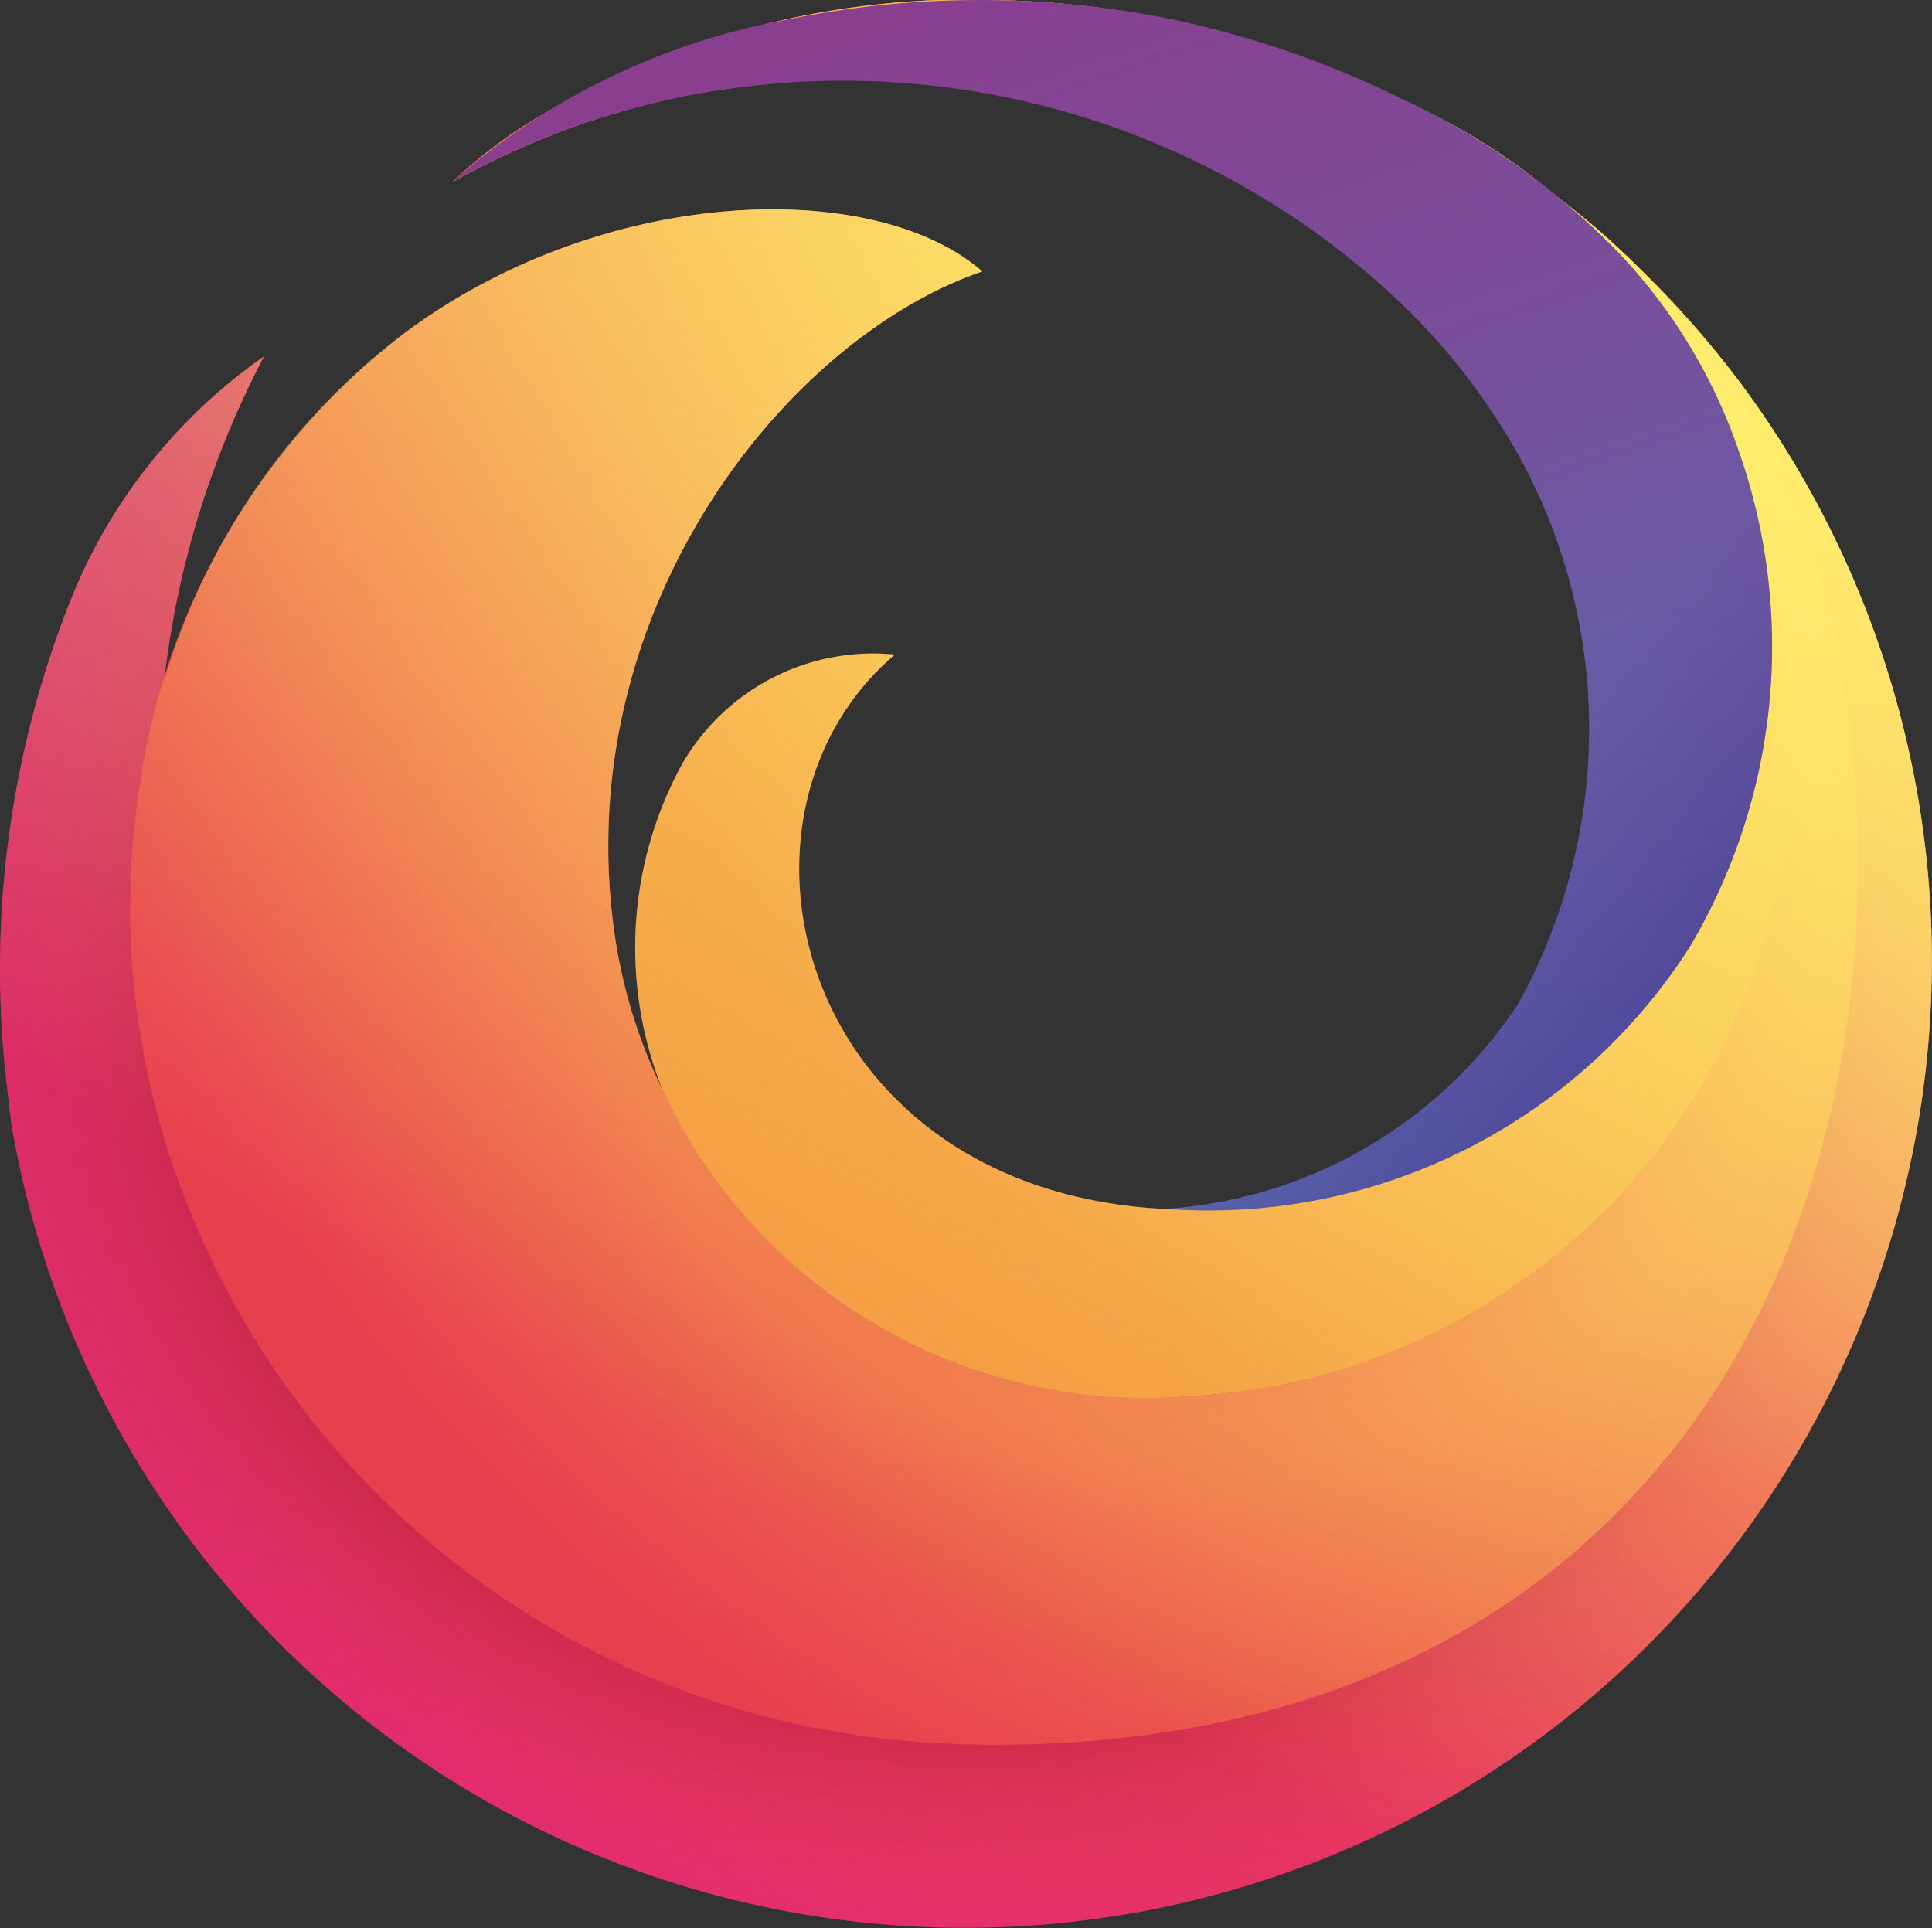
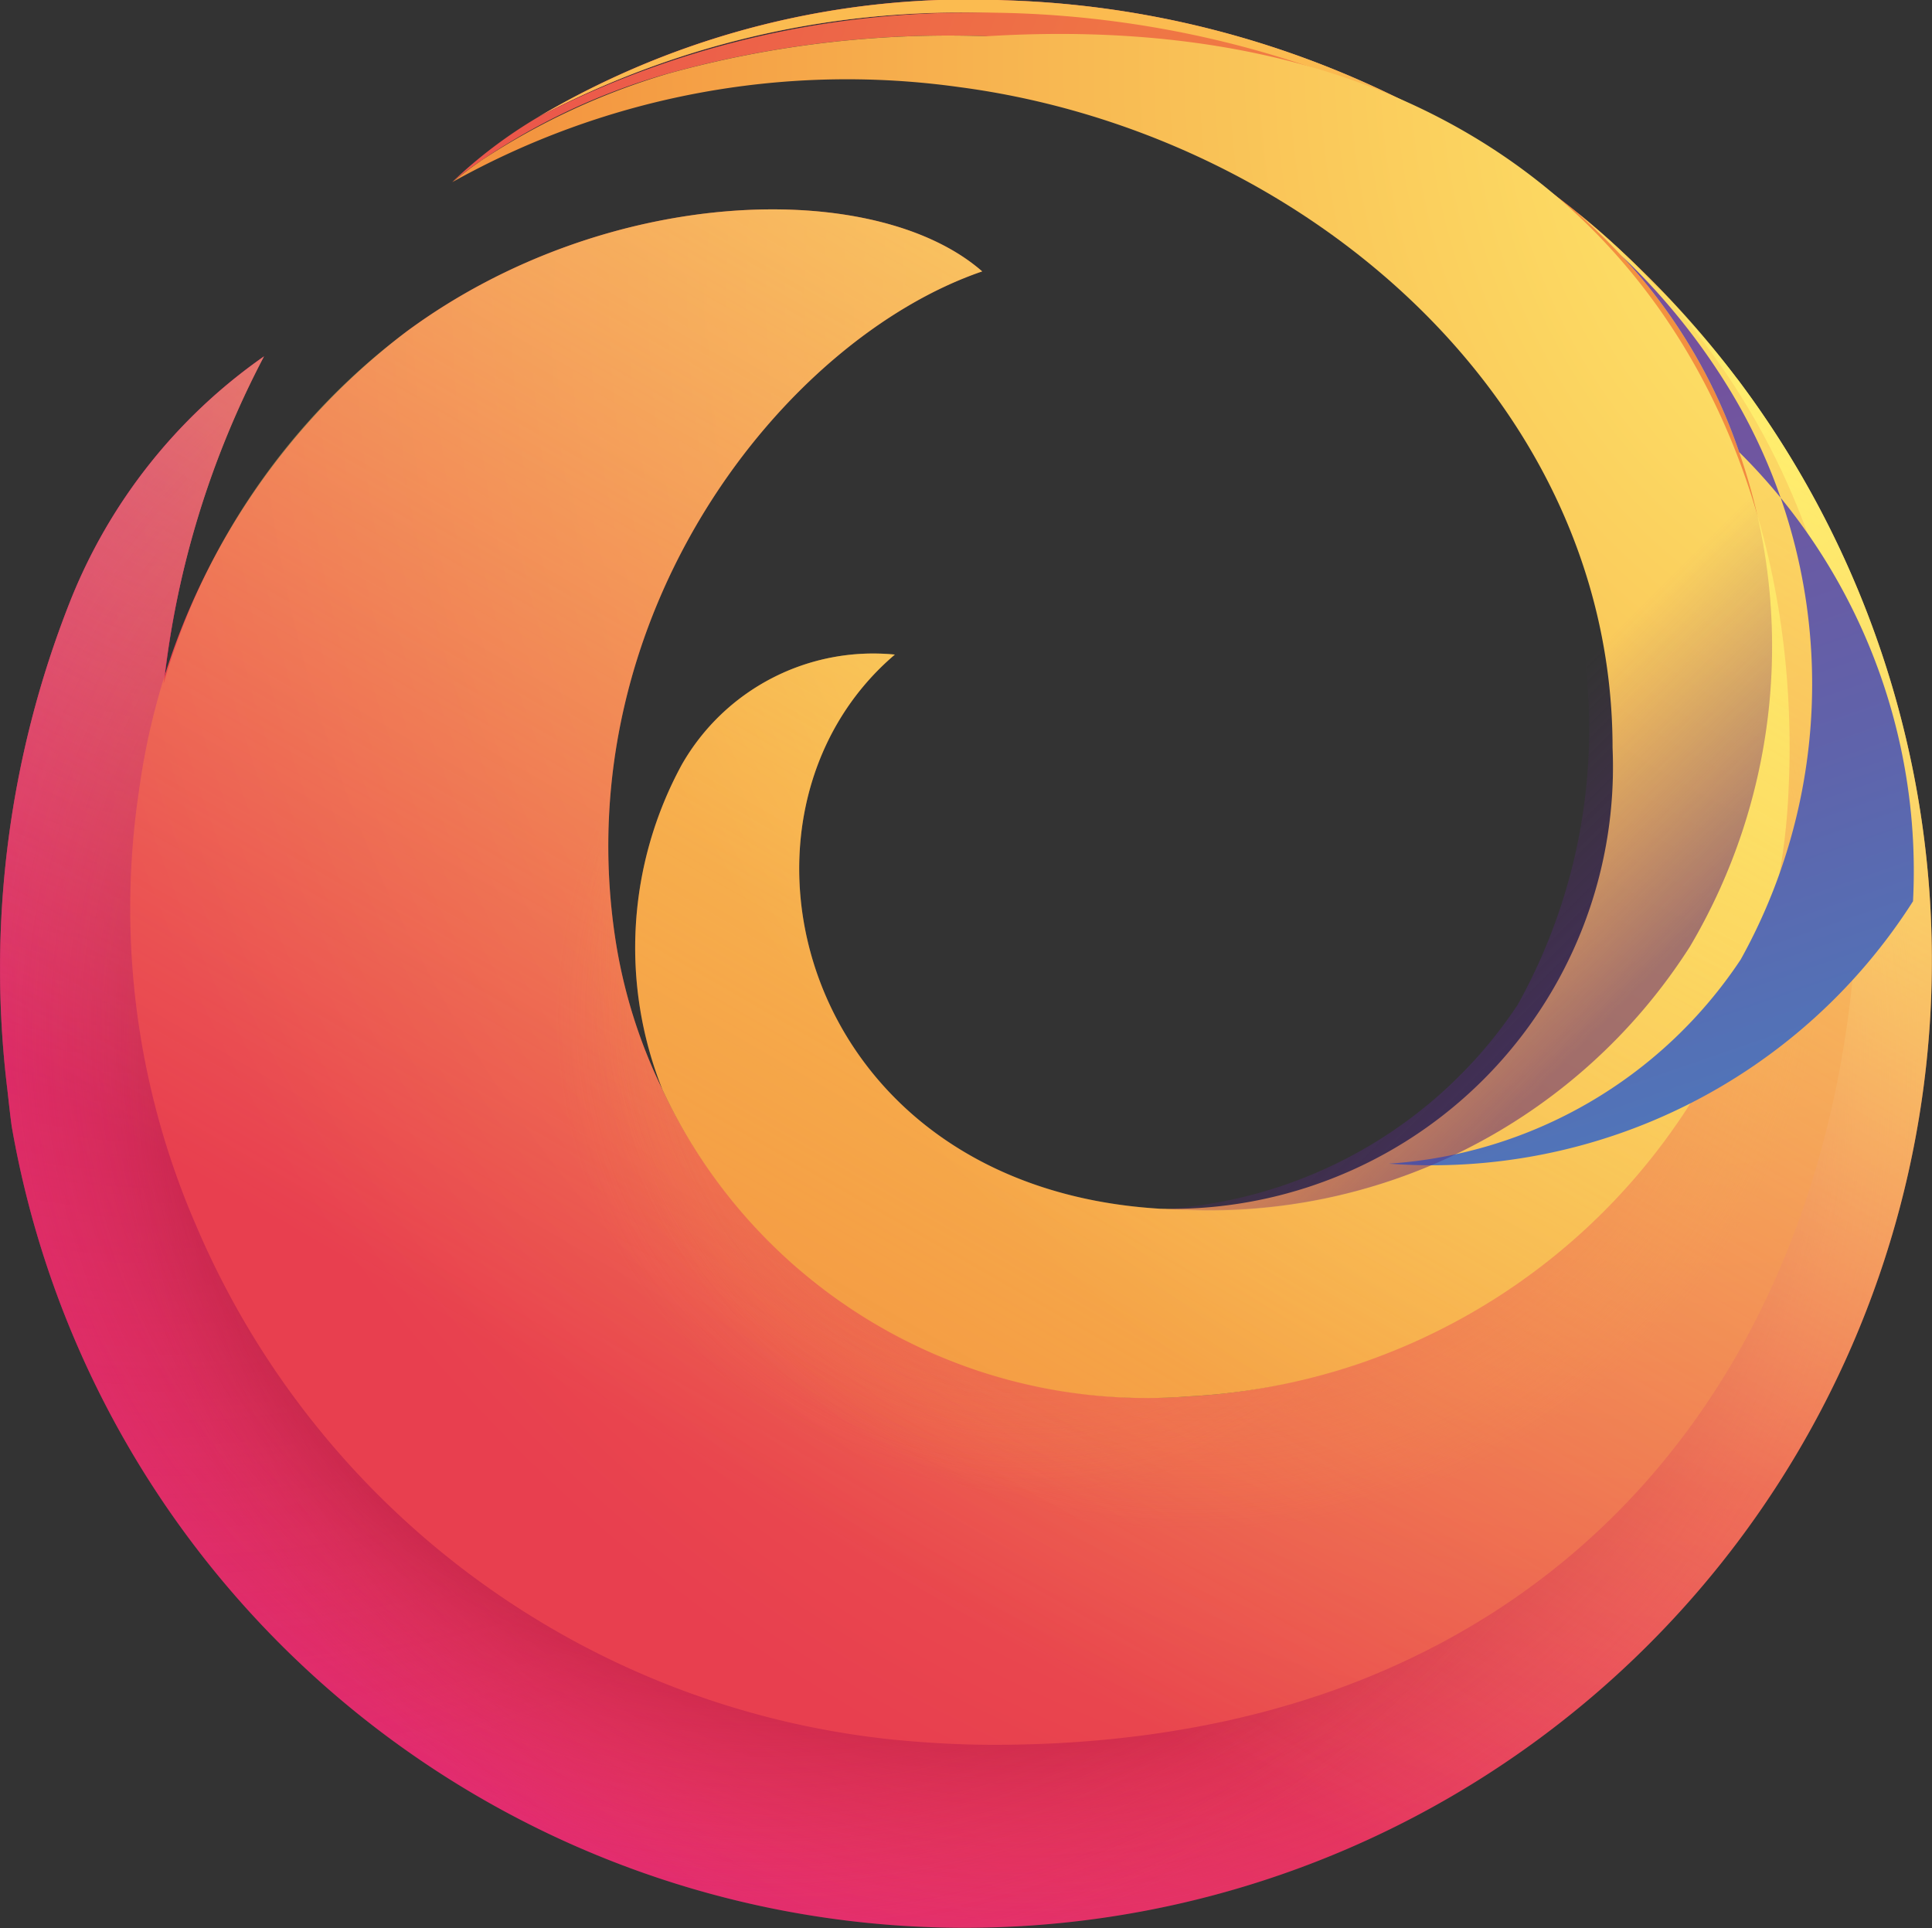
<svg xmlns="http://www.w3.org/2000/svg" viewBox="0 0 28.402 28.346">
  <rect x="0" y="0" width="28.402" height="28.346" fill="#333333" stroke="none" />
  <defs>
    <radialGradient id="bbd0ba49-088d-4b0b-9747-e5062d16009b" cx="-1099.062" cy="273.072" r="32.221" gradientTransform="matrix(1, 0, 0, -1, 1124.457, 278.888)" gradientUnits="userSpaceOnUse">
      <stop offset="0" stop-color="#fff06e" />
      <stop offset="0.5" stop-color="#e83f4f" />
      <stop offset="1" stop-color="#df2185" />
    </radialGradient>
    <radialGradient id="b80d1d6a-38db-4448-b236-00934334b0f5" cx="-1122.098" cy="271.739" r="19.069" gradientTransform="matrix(1, 0, 0, -1, 1124.457, 278.888)" gradientUnits="userSpaceOnUse">
      <stop offset="0.001" stop-color="#c31381" />
      <stop offset="1" stop-color="#e83f4f" stop-opacity="0" />
    </radialGradient>
    <radialGradient id="a9f4aaa4-2297-4310-86fd-b5d8943b0681" cx="-1096.308" cy="274.905" r="37.836" gradientTransform="matrix(1, 0, 0, -1, 1124.457, 278.888)" gradientUnits="userSpaceOnUse">
      <stop offset="0" stop-color="#ffde68" stop-opacity="0.6" />
      <stop offset="0.093" stop-color="#ffd967" stop-opacity="0.581" />
      <stop offset="0.203" stop-color="#fdc866" stop-opacity="0.525" />
      <stop offset="0.321" stop-color="#f8b062" stop-opacity="0.432" />
      <stop offset="0.446" stop-color="#f18b5c" stop-opacity="0.302" />
      <stop offset="0.573" stop-color="#ec6356" stop-opacity="0.137" />
      <stop offset="0.664" stop-color="#e83f4f" stop-opacity="0" />
    </radialGradient>
    <radialGradient id="a82cd89c-4389-408d-833a-c2d241e9d262" cx="148.998" cy="-271.029" r="48.811" gradientTransform="matrix(1, 0, 0, -1, -133.984, -255.268)" gradientUnits="userSpaceOnUse">
      <stop offset="0.153" stop-color="#820e26" />
      <stop offset="0.167" stop-color="#93152b" stop-opacity="0.861" />
      <stop offset="0.216" stop-color="#cc2b42" stop-opacity="0.398" />
      <stop offset="0.253" stop-color="#e83b4e" stop-opacity="0.11" />
      <stop offset="0.272" stop-color="#e83f4f" stop-opacity="0" />
    </radialGradient>
    <radialGradient id="b3f4d117-4017-49ff-bb2c-6c43511da68f" cx="145.304" cy="-270.416" r="48.811" gradientTransform="matrix(1, 0, 0, -1, -133.984, -255.268)" gradientUnits="userSpaceOnUse">
      <stop offset="0.113" stop-color="#820e26" />
      <stop offset="0.133" stop-color="#93152b" stop-opacity="0.861" />
      <stop offset="0.204" stop-color="#cc2b42" stop-opacity="0.398" />
      <stop offset="0.257" stop-color="#e83b4e" stop-opacity="0.11" />
      <stop offset="0.284" stop-color="#e83f4f" stop-opacity="0" />
    </radialGradient>
    <linearGradient id="a5271e71-acd9-442e-8436-12bea63f6e39" x1="-1108.184" y1="274.953" x2="-1099.822" y2="260.47" gradientTransform="matrix(1, 0, 0, -1, 1124.457, 277.717)" gradientUnits="userSpaceOnUse">
      <stop offset="0" stop-color="#fbbb50" />
      <stop offset="0.508" stop-color="#f3933f" stop-opacity="0" />
    </linearGradient>
    <radialGradient id="a4c50123-b042-4cde-941d-5d505ef90220" cx="-1162.935" cy="-181.168" r="31.54" gradientTransform="matrix(0.959, 0, 0, -0.961, 1139.913, -169.811)" gradientUnits="userSpaceOnUse">
      <stop offset="0" stop-color="#f3933f" />
      <stop offset="0.8" stop-color="#e83f4f" />
    </radialGradient>
    <radialGradient id="f50864ef-4e52-45be-96c3-d3d78e26e322" cx="-1162.935" cy="-181.168" r="31.54" gradientTransform="matrix(0.959, 0, 0, -0.961, 1139.913, -169.811)" gradientUnits="userSpaceOnUse">
      <stop offset="0.084" stop-color="#ffde68" />
      <stop offset="0.147" stop-color="#ffdc67" stop-opacity="0.968" />
      <stop offset="0.246" stop-color="#ffd564" stop-opacity="0.879" />
      <stop offset="0.369" stop-color="#fdca5d" stop-opacity="0.734" />
      <stop offset="0.511" stop-color="#fabb56" stop-opacity="0.533" />
      <stop offset="0.667" stop-color="#f7a84c" stop-opacity="0.28" />
      <stop offset="0.822" stop-color="#f3933f" stop-opacity="0" />
    </radialGradient>
    <radialGradient id="ec90b304-8e1a-4a6c-9344-b3e0fa3a6124" cx="325.188" cy="23.095" r="14.833" gradientTransform="matrix(0.247, 0.971, 1.011, -0.259, -85.94, -296.056)" gradientUnits="userSpaceOnUse">
      <stop offset="0.363" stop-color="#e83f4f" />
      <stop offset="0.443" stop-color="#eb5e49" stop-opacity="0.633" />
      <stop offset="0.545" stop-color="#f08242" stop-opacity="0.181" />
      <stop offset="0.59" stop-color="#f3933f" stop-opacity="0" />
    </radialGradient>
    <radialGradient id="b8519399-ec94-453e-8e5d-bc1a0546fb43" cx="149.159" cy="-270.211" r="14.833" gradientTransform="matrix(1, 0, 0, -1, -133.984, -255.268)" gradientUnits="userSpaceOnUse">
      <stop offset="0.216" stop-color="#e83f4f" stop-opacity="0.8" />
      <stop offset="0.267" stop-color="#ea504c" stop-opacity="0.633" />
      <stop offset="0.41" stop-color="#f07f44" stop-opacity="0.181" />
      <stop offset="0.474" stop-color="#f3933f" stop-opacity="0" />
    </radialGradient>
    <radialGradient id="b35e7a22-4b6f-4b3a-942d-3fbe919baa59" cx="-1156.64" cy="-177.606" r="53.309" gradientTransform="matrix(0.959, 0, 0, -0.961, 1139.913, -169.811)" gradientUnits="userSpaceOnUse">
      <stop offset="0.054" stop-color="#fff06e" />
      <stop offset="0.457" stop-color="#f3933f" />
      <stop offset="0.639" stop-color="#f3933f" />
    </radialGradient>
    <linearGradient id="a5f7274a-e997-4ae1-b901-f2dea79678cd" x1="154.941" y1="-257.683" x2="140.425" y2="-282.825" gradientTransform="matrix(1, 0, 0, -1, -133.984, -255.173)" gradientUnits="userSpaceOnUse">
      <stop offset="0" stop-color="#fff06e" stop-opacity="0.8" />
      <stop offset="0.094" stop-color="#fff06e" stop-opacity="0.699" />
      <stop offset="0.752" stop-color="#fff06e" stop-opacity="0" />
    </linearGradient>
    <linearGradient id="b10c3a56-fce1-4971-b3ca-63ad84b19ae0" x1="148.395" y1="-254.936" x2="156.102" y2="-277.252" gradientTransform="matrix(1, 0, 0, -1, -133.984, -255.173)" gradientUnits="userSpaceOnUse">
      <stop offset="0" stop-color="#8a3e90" />
      <stop offset="0.371" stop-color="#74529d" />
      <stop offset="0.614" stop-color="#6062aa" />
      <stop offset="1" stop-color="#4186c7" />
    </linearGradient>
    <linearGradient id="eed67b7f-c4ec-4b44-a87f-20cea32c1e05" x1="-1114.617" y1="277.6" x2="-1100.292" y2="263.275" gradientTransform="matrix(1, 0, 0, -1, 1124.457, 277.717)" gradientUnits="userSpaceOnUse">
      <stop offset="0.805" stop-color="#6d2684" stop-opacity="0" />
      <stop offset="1" stop-color="#4e2a85" stop-opacity="0.5" />
    </linearGradient>
  </defs>
  <g id="ed23a0d7-db13-4056-9f4a-fbcd5391c253" data-name="Calque 2">
    <path d="M25.541,5.573A14.009,14.009,0,0,0,14.767.004,12.429,12.429,0,0,0,7.905,1.725a13.259,13.259,0,0,1,6.403-1.539c5.619.071,11.653,3.898,12.549,10.795,1.029,7.917-4.485,14.525-12.243,14.545A12.221,12.221,0,0,1,2.246,11.203a7.004,7.004,0,0,1,.147-.989A13.422,13.422,0,0,1,3.881,5.239a7.982,7.982,0,0,0-2.852,3.607A14.678,14.678,0,0,0,.107,16.008c.021.184.04.367.065.55a14.219,14.219,0,1,0,25.37-10.985Z" transform="translate(-0)" style="fill:url(#bbd0ba49-088d-4b0b-9747-e5062d16009b)" />
    <path d="M25.541,5.573A14.009,14.009,0,0,0,14.767.004,12.429,12.429,0,0,0,7.905,1.725a13.259,13.259,0,0,1,6.403-1.539c5.619.071,11.653,3.898,12.549,10.795,1.029,7.917-4.485,14.525-12.243,14.545A12.221,12.221,0,0,1,2.246,11.203a7.004,7.004,0,0,1,.147-.989A13.422,13.422,0,0,1,3.881,5.239a7.982,7.982,0,0,0-2.852,3.607A14.678,14.678,0,0,0,.107,16.008c.021.184.04.367.065.55a14.219,14.219,0,1,0,25.37-10.985Z" transform="translate(-0)" style="opacity:0.67;isolation:isolate;fill:url(#b80d1d6a-38db-4448-b236-00934334b0f5)" />
-     <path d="M25.541,5.573A14.009,14.009,0,0,0,14.767.004,12.429,12.429,0,0,0,7.905,1.725a13.259,13.259,0,0,1,6.403-1.539c5.619.071,11.653,3.898,12.549,10.795,1.029,7.917-4.485,14.525-12.243,14.545A12.221,12.221,0,0,1,2.246,11.203a7.004,7.004,0,0,1,.147-.989A13.422,13.422,0,0,1,3.881,5.239a7.982,7.982,0,0,0-2.852,3.607A14.678,14.678,0,0,0,.107,16.008c.021.184.04.367.065.55a14.219,14.219,0,1,0,25.37-10.985Z" transform="translate(-0)" style="fill:url(#a9f4aaa4-2297-4310-86fd-b5d8943b0681)" />
    <path d="M25.541,5.573A14.009,14.009,0,0,0,14.767.004,12.429,12.429,0,0,0,7.905,1.725a13.259,13.259,0,0,1,6.403-1.539c5.619.071,11.653,3.898,12.549,10.795,1.029,7.917-4.485,14.525-12.243,14.545A12.221,12.221,0,0,1,2.246,11.203a7.004,7.004,0,0,1,.147-.989A13.422,13.422,0,0,1,3.881,5.239a7.982,7.982,0,0,0-2.852,3.607A14.678,14.678,0,0,0,.107,16.008c.021.184.04.367.065.55a14.219,14.219,0,1,0,25.37-10.985Z" transform="translate(-0)" style="fill:url(#a82cd89c-4389-408d-833a-c2d241e9d262)" />
    <path d="M25.541,5.573A14.009,14.009,0,0,0,14.767.004,12.429,12.429,0,0,0,7.905,1.725a13.259,13.259,0,0,1,6.403-1.539c5.619.071,11.653,3.898,12.549,10.795,1.029,7.917-4.485,14.525-12.243,14.545A12.221,12.221,0,0,1,2.246,11.203a7.004,7.004,0,0,1,.147-.989A13.422,13.422,0,0,1,3.881,5.239a7.982,7.982,0,0,0-2.852,3.607A14.678,14.678,0,0,0,.107,16.008c.021.184.04.367.065.55a14.219,14.219,0,1,0,25.37-10.985Z" transform="translate(-0)" style="fill:url(#b3f4d117-4017-49ff-bb2c-6c43511da68f)" />
    <path d="M26.857,10.98a14.555,14.555,0,0,1,.106,2.572q.706-.106,1.415-.188a14.201,14.201,0,0,0-2.837-7.792A14.009,14.009,0,0,0,14.767.004,12.429,12.429,0,0,0,7.905,1.725a13.259,13.259,0,0,1,6.403-1.539C19.926.257,25.961,4.082,26.857,10.98Z" transform="translate(-0)" style="fill:url(#a5271e71-acd9-442e-8436-12bea63f6e39)" />
    <path d="M27.203,10.587c-.799-7.208-7.227-10.448-12.895-10.401a13.795,13.795,0,0,0-6.403,1.539,6.992,6.992,0,0,0-1.264.958c.046-.038.182-.15.409-.306l.022-.015.02-.013A9.461,9.461,0,0,1,9.822,1.081,15.44,15.44,0,0,1,14.502.533a11.803,11.803,0,0,1,11.092,11.355,8.55,8.55,0,0,1-8.129,8.642,7.905,7.905,0,0,1-7.727-4.512,7.695,7.695,0,0,1-.697-2.248C8.339,9.031,11.521,4.99,14.439,3.99c-1.574-1.375-5.519-1.282-8.454.878a10.196,10.196,0,0,0-3.94,6.744,11.693,11.693,0,0,0,.831,6.389,12.529,12.529,0,0,0,10.68,7.611q.528.04,1.059.04C24.007,25.652,28.081,18.522,27.203,10.587Z" transform="translate(-0)" style="fill:url(#a4c50123-b042-4cde-941d-5d505ef90220)" />
-     <path d="M27.203,10.587c-.799-7.208-7.227-10.448-12.895-10.401a13.795,13.795,0,0,0-6.403,1.539,6.992,6.992,0,0,0-1.264.958c.046-.038.182-.15.409-.306l.022-.015.02-.013A9.461,9.461,0,0,1,9.822,1.081,15.44,15.44,0,0,1,14.502.533a11.803,11.803,0,0,1,11.092,11.355,8.55,8.55,0,0,1-8.129,8.642,7.905,7.905,0,0,1-7.727-4.512,7.695,7.695,0,0,1-.697-2.248C8.339,9.031,11.521,4.99,14.439,3.99c-1.574-1.375-5.519-1.282-8.454.878a10.196,10.196,0,0,0-3.94,6.744,11.693,11.693,0,0,0,.831,6.389,12.529,12.529,0,0,0,10.68,7.611q.528.04,1.059.04C24.007,25.652,28.081,18.522,27.203,10.587Z" transform="translate(-0)" style="fill:url(#f50864ef-4e52-45be-96c3-d3d78e26e322)" />
    <path d="M27.203,10.587c-.799-7.208-7.227-10.448-12.895-10.401a13.795,13.795,0,0,0-6.403,1.539,6.992,6.992,0,0,0-1.264.958c.046-.038.182-.15.409-.306l.022-.015.02-.013A9.461,9.461,0,0,1,9.822,1.081,15.44,15.44,0,0,1,14.502.533a11.803,11.803,0,0,1,11.092,11.355,8.55,8.55,0,0,1-8.129,8.642,7.905,7.905,0,0,1-7.727-4.512,7.695,7.695,0,0,1-.697-2.248C8.339,9.031,11.521,4.99,14.439,3.99c-1.574-1.375-5.519-1.282-8.454.878a10.196,10.196,0,0,0-3.94,6.744,11.693,11.693,0,0,0,.831,6.389,12.529,12.529,0,0,0,10.68,7.611q.528.04,1.059.04C24.007,25.652,28.081,18.522,27.203,10.587Z" transform="translate(-0)" style="opacity:0.53;isolation:isolate;fill:url(#ec90b304-8e1a-4a6c-9344-b3e0fa3a6124)" />
    <path d="M27.203,10.587c-.799-7.208-7.227-10.448-12.895-10.401a13.795,13.795,0,0,0-6.403,1.539,6.992,6.992,0,0,0-1.264.958c.046-.038.182-.15.409-.306l.022-.015.02-.013A9.461,9.461,0,0,1,9.822,1.081,15.44,15.44,0,0,1,14.502.533a11.803,11.803,0,0,1,11.092,11.355,8.55,8.55,0,0,1-8.129,8.642,7.905,7.905,0,0,1-7.727-4.512,7.695,7.695,0,0,1-.697-2.248C8.339,9.031,11.521,4.99,14.439,3.99c-1.574-1.375-5.519-1.282-8.454.878a10.196,10.196,0,0,0-3.94,6.744,11.693,11.693,0,0,0,.831,6.389,12.529,12.529,0,0,0,10.68,7.611q.528.04,1.059.04C24.007,25.652,28.081,18.522,27.203,10.587Z" transform="translate(-0)" style="opacity:0.53;isolation:isolate;fill:url(#b8519399-ec94-453e-8e5d-bc1a0546fb43)" />
    <path d="M17.465,20.53a9.313,9.313,0,0,0,8.83-8.96C26.549,5.999,23.244-.007,14.502.533a15.44,15.44,0,0,0-4.679.549A10.242,10.242,0,0,0,7.092,2.349l-.02.013L7.05,2.378q-.204.142-.399.299A11.884,11.884,0,0,1,14.097,1.28c5.019.659,9.609,4.563,9.609,9.716a6.497,6.497,0,0,1-6.651,6.775c-5.329-.319-6.673-5.785-3.9-8.147A3.24,3.24,0,0,0,10.024,11.24a5.628,5.628,0,0,0-.286,4.778A7.85,7.85,0,0,0,17.465,20.53Z" transform="translate(-0)" style="fill:url(#b35e7a22-4b6f-4b3a-942d-3fbe919baa59)" />
    <path d="M25.541,5.573a14.182,14.182,0,0,0-1.236-1.413,11.123,11.123,0,0,0-1.128-1.039,8.659,8.659,0,0,1,.656.635A7.974,7.974,0,0,1,25.567,6.647a8.665,8.665,0,0,1-.723,7.266,8.355,8.355,0,0,1-7.402,3.867c-.128,0-.257,0-.387-.01-5.329-.319-6.673-5.785-3.9-8.147A3.24,3.24,0,0,0,10.024,11.24a5.628,5.628,0,0,0-.286,4.778,7.695,7.695,0,0,1-.697-2.248c-.702-4.738,2.48-8.779,5.398-9.78-1.574-1.375-5.519-1.282-8.454.878a9.883,9.883,0,0,0-3.58,5.182A13.665,13.665,0,0,1,3.881,5.24,7.982,7.982,0,0,0,1.029,8.847,14.678,14.678,0,0,0,.107,16.008c.021.184.04.367.065.55a14.219,14.219,0,1,0,25.37-10.985Z" transform="translate(-0)" style="fill:url(#a5f7274a-e997-4ae1-b901-f2dea79678cd)" />
-     <path d="M25.567,6.647a7.971,7.971,0,0,0-1.733-2.891A10.728,10.728,0,0,0,20.606,1.452,14.381,14.381,0,0,0,17.433.327,14.138,14.138,0,0,0,11.554.292,10.189,10.189,0,0,0,6.641,2.681,11.393,11.393,0,0,1,9.492,1.546,11.913,11.913,0,0,1,20.556,4.42a9.587,9.587,0,0,1,1.537,1.881,8.332,8.332,0,0,1,.218,8.471,6.74,6.74,0,0,1-5.172,3,8.387,8.387,0,0,0,7.706-3.858A8.668,8.668,0,0,0,25.567,6.647Z" transform="translate(-0)" style="fill:url(#b10c3a56-fce1-4971-b3ca-63ad84b19ae0)" />
+     <path d="M25.567,6.647a7.971,7.971,0,0,0-1.733-2.891a9.587,9.587,0,0,1,1.537,1.881,8.332,8.332,0,0,1,.218,8.471,6.74,6.74,0,0,1-5.172,3,8.387,8.387,0,0,0,7.706-3.858A8.668,8.668,0,0,0,25.567,6.647Z" transform="translate(-0)" style="fill:url(#b10c3a56-fce1-4971-b3ca-63ad84b19ae0)" />
    <path d="M25.567,6.647a7.971,7.971,0,0,0-1.733-2.891A10.728,10.728,0,0,0,20.606,1.452,14.381,14.381,0,0,0,17.433.327,14.138,14.138,0,0,0,11.554.292,10.189,10.189,0,0,0,6.641,2.681,11.393,11.393,0,0,1,9.492,1.546,11.913,11.913,0,0,1,20.556,4.42a9.587,9.587,0,0,1,1.537,1.881,8.332,8.332,0,0,1,.218,8.471,6.74,6.74,0,0,1-5.172,3,8.387,8.387,0,0,0,7.706-3.858A8.668,8.668,0,0,0,25.567,6.647Z" transform="translate(-0)" style="fill:url(#eed67b7f-c4ec-4b44-a87f-20cea32c1e05)" />
  </g>
</svg>